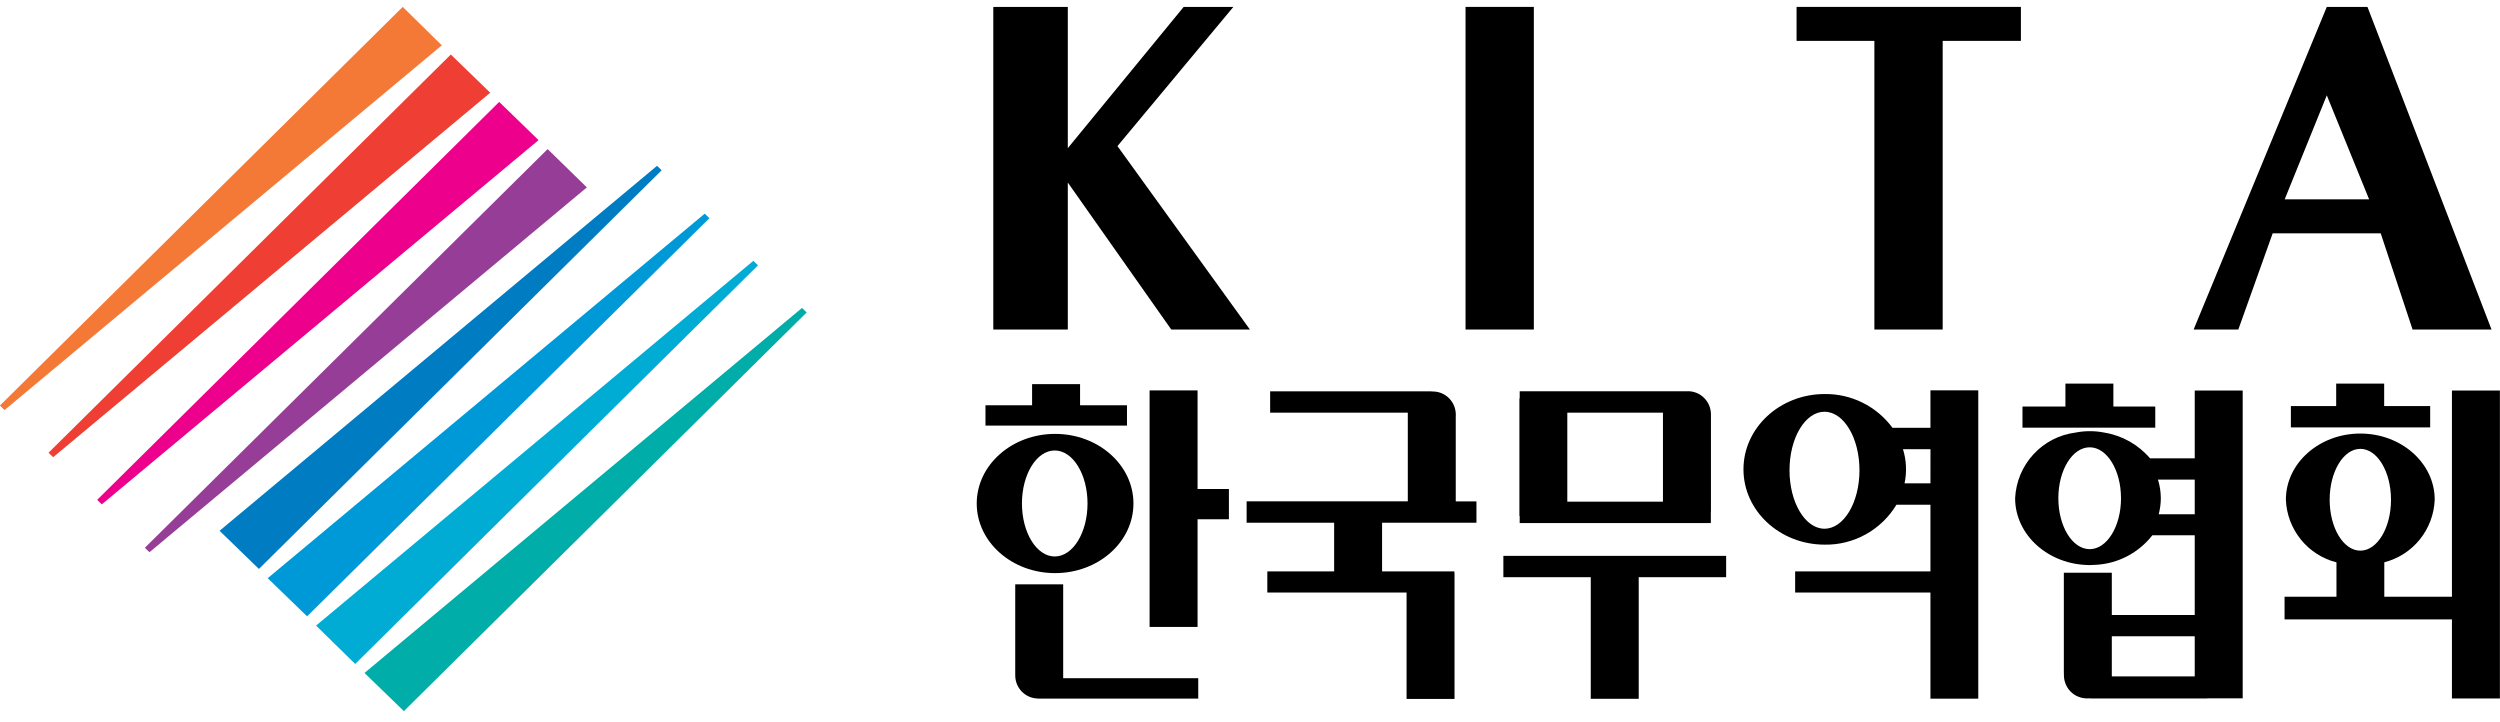
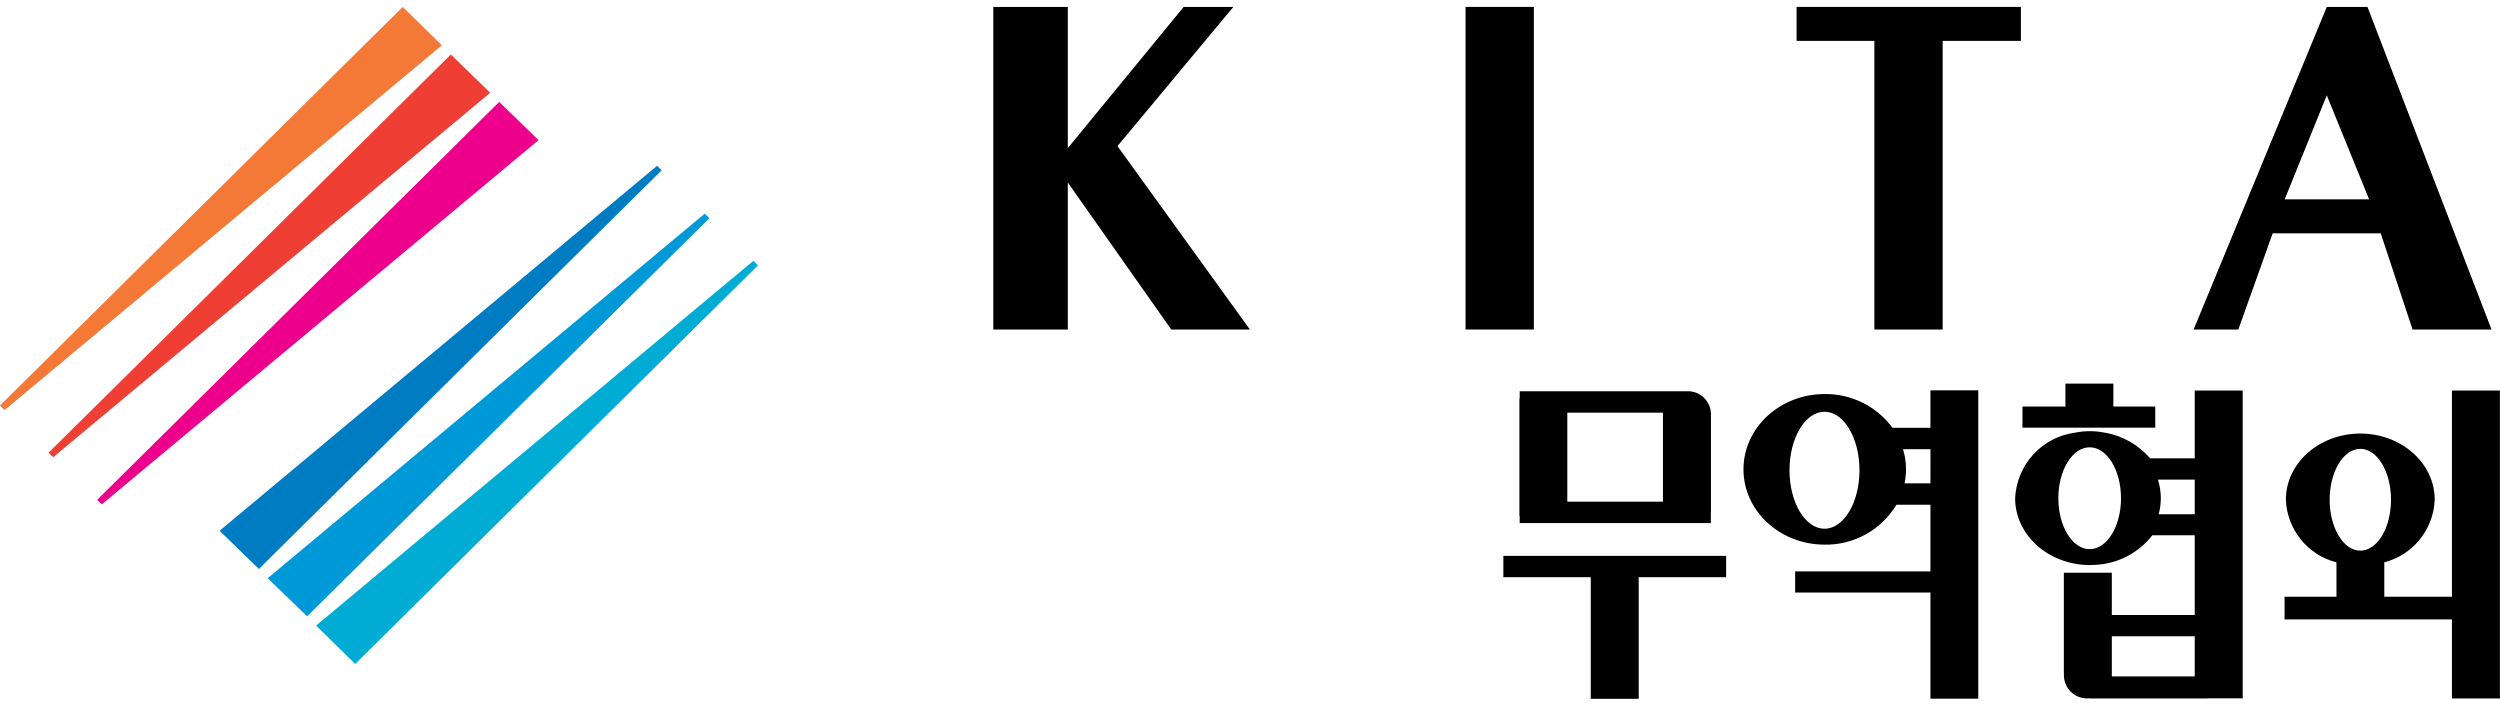
<svg xmlns="http://www.w3.org/2000/svg" width="142" height="41" viewBox="0 0 142 41" fill="none">
  <g clip-path="url(#clip0_796_11864)">
    <path d="M95.874 22.221C96.046 22.221 96.216 22.255 96.375 22.321C96.534 22.387 96.678 22.484 96.799 22.607C96.921 22.729 97.017 22.874 97.083 23.034C97.148 23.194 97.182 23.365 97.182 23.538V23.469V29.058H97.176V29.712H86.318V29.309H86.302V22.628H86.318V22.225H95.797L95.874 22.221ZM94.456 28.496V23.439H89.023V28.496H94.456ZM98.045 31.572H85.391V32.785H90.355V39.693H93.079V32.785H98.045V31.572Z" fill="black" />
-     <path d="M138.034 23.065V24.278H130.122V23.065H132.695V21.787H135.421V23.066L138.034 23.065Z" fill="black" />
-     <path d="M59.93 32.553C57.471 32.553 55.478 30.782 55.478 28.599C55.478 26.416 57.471 24.645 59.93 24.645C62.389 24.645 64.38 26.414 64.38 28.599C64.38 30.784 62.387 32.553 59.93 32.553ZM61.771 28.597C61.771 26.935 60.937 25.587 59.909 25.587C58.881 25.587 58.047 26.935 58.047 28.597C58.047 30.259 58.881 31.608 59.909 31.608C60.937 31.608 61.771 30.26 61.771 28.597ZM69.802 27.776H68.022V22.175H65.297V35.611H68.022V29.493H69.802V27.776ZM61.348 21.819H58.623V23.018H55.975V24.176H64.013V23.018H61.348V21.819ZM58.938 39.676V39.68H68.06V38.522H60.389V33.189H57.665V38.361C57.665 38.533 57.699 38.704 57.764 38.864C57.83 39.024 57.926 39.169 58.047 39.291C58.169 39.413 58.313 39.51 58.471 39.576C58.63 39.642 58.8 39.676 58.971 39.676H58.938Z" fill="black" />
-     <path d="M82.687 23.654V28.479H83.862V29.693H78.502V32.456H82.61V32.566H82.617V39.699H79.893V33.654H71.984V32.454H75.779V29.691H70.808V28.477H79.963V23.439H72.144V22.227H81.241L81.382 22.236C81.554 22.236 81.724 22.27 81.883 22.336C82.041 22.402 82.186 22.499 82.307 22.621C82.428 22.743 82.525 22.889 82.59 23.048C82.656 23.208 82.69 23.379 82.69 23.552L82.687 23.654Z" fill="black" />
    <path d="M127.385 22.182V39.665H125.383V39.672H118.741V39.665L118.538 39.669C118.191 39.669 117.859 39.53 117.613 39.284C117.368 39.037 117.231 38.702 117.23 38.353L117.226 38.1V32.533H119.951V34.933H124.661V30.404H122.253C121.869 30.896 121.386 31.3 120.835 31.589C120.285 31.878 119.679 32.046 119.059 32.081C118.945 32.091 118.83 32.096 118.713 32.096C116.363 32.096 114.459 30.396 114.459 28.297C114.503 27.37 114.871 26.489 115.496 25.808C116.122 25.126 116.966 24.689 117.881 24.572C118.425 24.463 118.985 24.463 119.529 24.572C120.538 24.737 121.457 25.255 122.124 26.035H124.661V22.183L127.385 22.182ZM124.661 36.141H119.951V38.418H124.661V36.141ZM124.661 29.212V27.242H122.572C122.679 27.585 122.734 27.942 122.735 28.302C122.733 28.609 122.693 28.915 122.614 29.212H124.661ZM120.04 23.09V21.787H117.316V23.091H114.877V24.29H122.419V23.091L120.04 23.09ZM120.473 28.299C120.473 26.702 119.676 25.407 118.694 25.407C117.711 25.407 116.914 26.702 116.914 28.299C116.914 29.896 117.71 31.192 118.694 31.192C119.678 31.192 120.474 29.897 120.474 28.299H120.473Z" fill="black" />
    <path d="M112.366 22.172H109.649V24.298H107.493C107.048 23.695 106.467 23.207 105.798 22.874C105.129 22.541 104.391 22.372 103.645 22.381C101.097 22.381 99.029 24.296 99.029 26.659C99.029 29.021 101.097 30.936 103.645 30.936C104.461 30.949 105.267 30.746 105.981 30.348C106.696 29.951 107.294 29.372 107.718 28.669H109.649V32.457H101.964V33.657H109.649V39.684H112.366V22.172ZM103.631 30.031C102.534 30.031 101.644 28.544 101.644 26.71C101.644 24.875 102.534 23.387 103.631 23.387C104.728 23.387 105.618 24.875 105.618 26.71C105.618 28.544 104.728 30.031 103.631 30.031ZM109.649 27.455H108.179C108.315 26.811 108.284 26.142 108.089 25.513H109.651L109.649 27.455Z" fill="black" />
    <path d="M139.27 22.182V33.896H135.428V31.939C136.222 31.736 136.93 31.28 137.446 30.64C137.962 29.999 138.259 29.208 138.292 28.384C138.292 26.308 136.4 24.626 134.066 24.626C131.732 24.626 129.838 26.308 129.838 28.384C129.871 29.21 130.169 30.002 130.687 30.643C131.205 31.285 131.915 31.74 132.711 31.941V33.894H129.763V35.183H139.27V39.673H141.995V22.182H139.27ZM134.067 25.495C135.029 25.495 135.809 26.79 135.809 28.386C135.809 29.983 135.029 31.277 134.067 31.277C133.105 31.277 132.325 29.982 132.325 28.386C132.325 26.791 133.103 25.495 134.066 25.495H134.067Z" fill="black" />
  </g>
-   <path d="M22.94 40.392L20.702 38.224L45.555 17.49L45.816 17.748L22.94 40.392Z" fill="#00ADA8" />
  <path d="M20.175 37.713L17.953 35.533L42.79 14.815L43.055 15.069L20.175 37.713Z" fill="#00ACD4" />
  <path d="M17.444 35.008L15.206 32.841L40.029 12.135L40.294 12.393L17.444 35.008Z" fill="#0099D8" />
  <path d="M14.706 32.316L12.471 30.148L37.321 9.417L37.582 9.672L14.706 32.316Z" fill="#007CC3" />
  <path d="M22.875 0.392L25.096 2.575L0.256 23.293L-0.005 23.035L22.875 0.392Z" fill="#F47937" />
  <path d="M25.606 3.097L27.845 5.267L3.021 25.969L2.756 25.715L25.606 3.097Z" fill="#EF3E33" />
  <path d="M28.354 5.789L30.589 7.959L5.782 28.648L5.52 28.39L28.354 5.789Z" fill="#EC008C" />
-   <path d="M31.105 8.468L33.334 10.644L8.49 31.366L8.229 31.111L31.105 8.468Z" fill="#963D97" />
  <path d="M70.055 0.392L63.472 8.299L70.995 18.717H66.528L60.651 10.368V18.717H56.419V0.392L60.651 0.392V8.415L67.233 0.392H70.055Z" fill="black" />
  <path d="M83.243 0.392H87.122V18.717H83.243V0.392Z" fill="black" />
  <path d="M114.787 0.392V2.322H110.344V18.717H106.465V2.322H102.045V0.392H114.787Z" fill="black" />
  <path d="M134.472 0.392L141.519 18.717H137.034L135.224 13.252H129.088L127.137 18.717H124.598L132.162 0.392H134.472ZM129.77 11.322H134.566L132.162 5.415L129.77 11.322Z" fill="black" />
  <defs>
    <clipPath id="clip0_796_11864">
      <rect width="86.517" height="17.912" fill="white" transform="translate(55.478 21.787)" />
    </clipPath>
  </defs>
</svg>